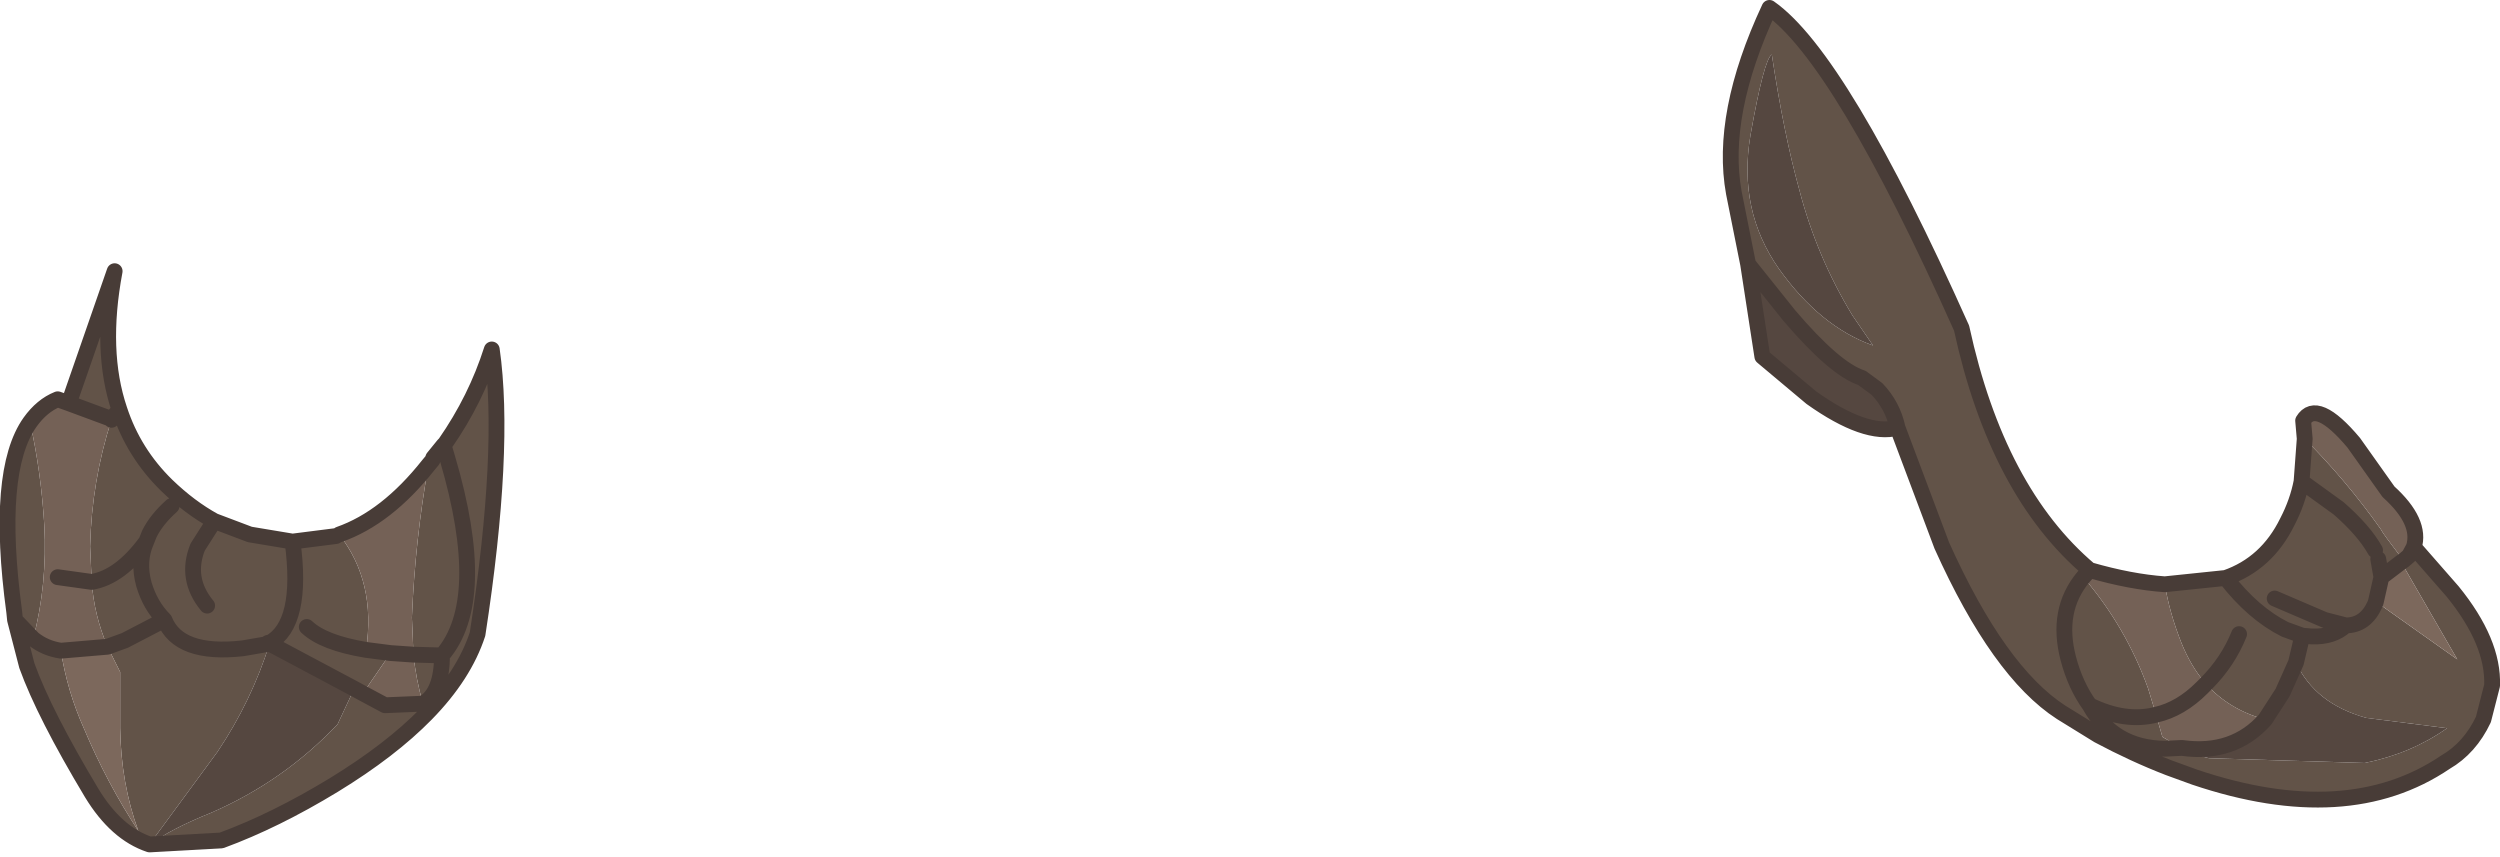
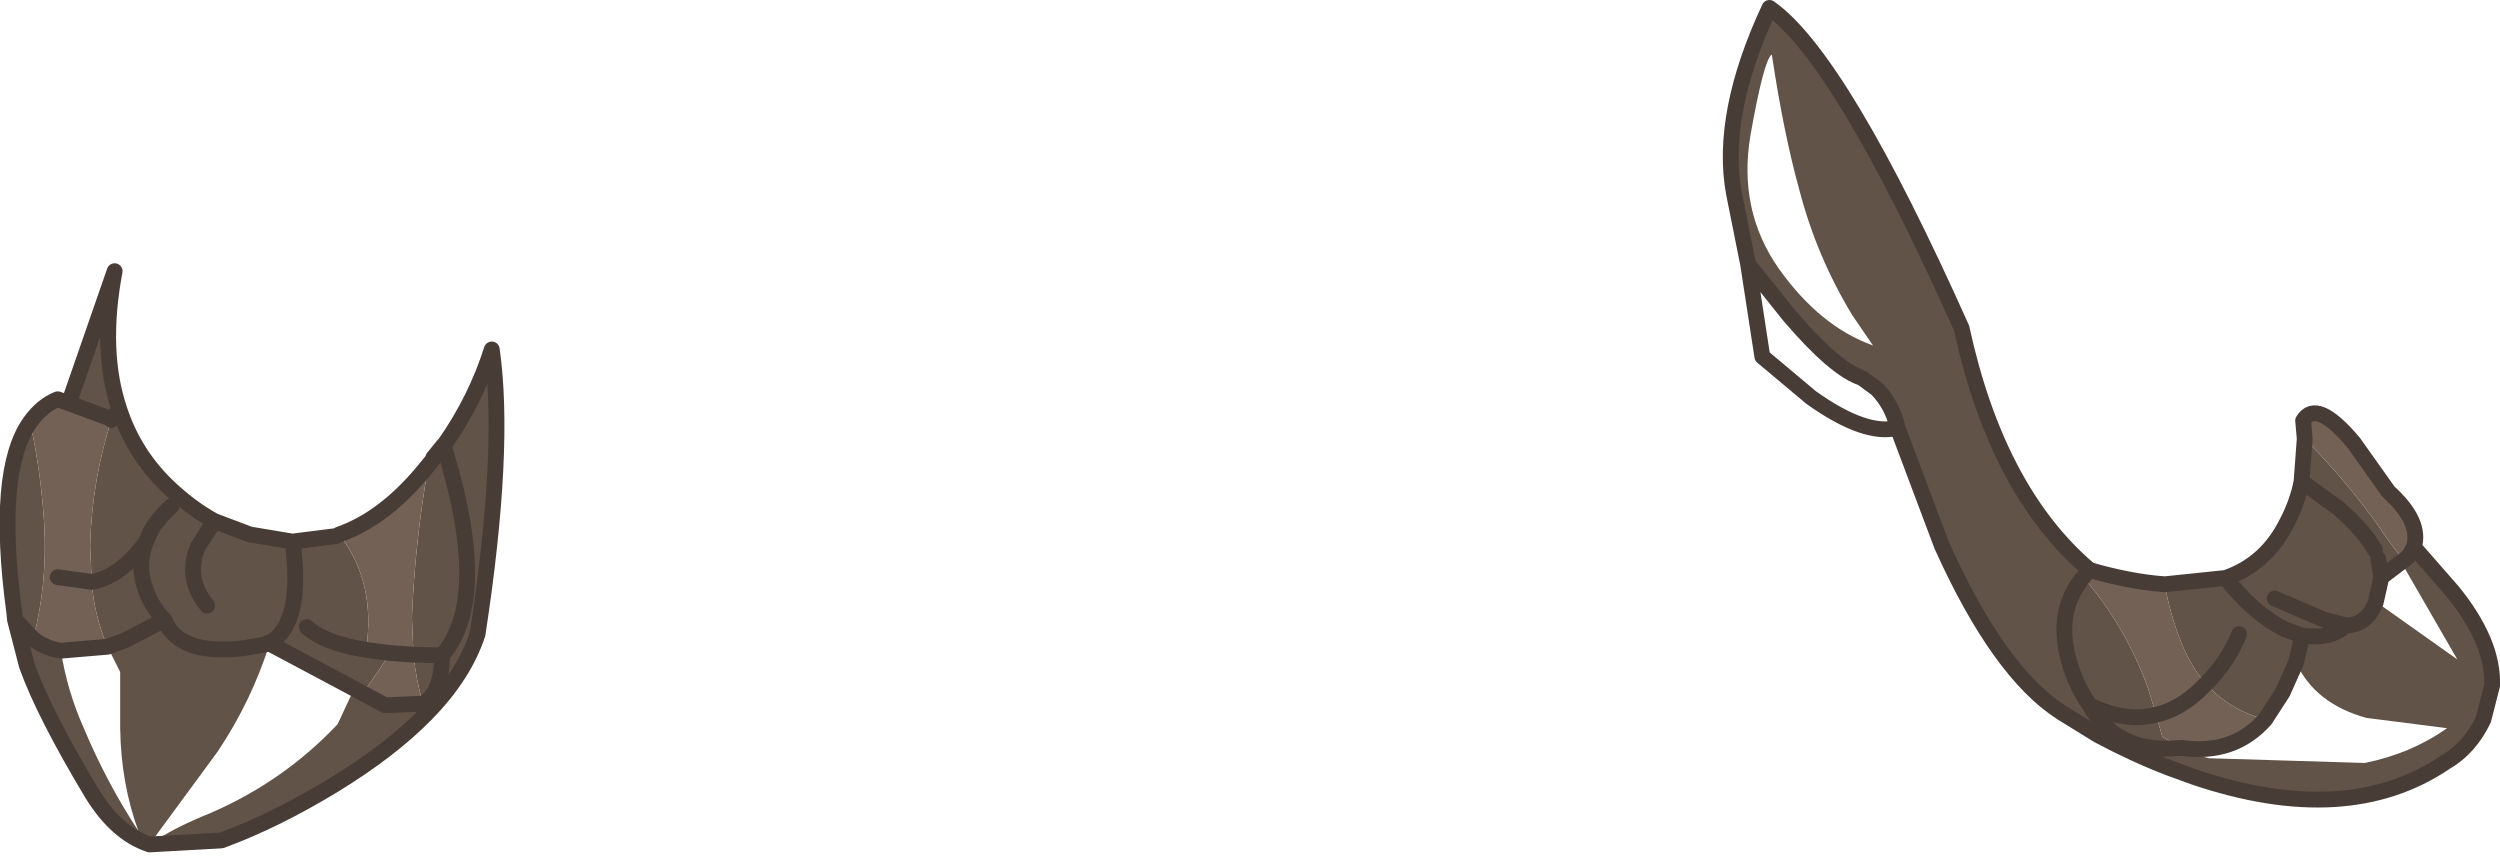
<svg xmlns="http://www.w3.org/2000/svg" height="54.2px" width="158.1px">
  <g transform="matrix(1.0, 0.0, 0.0, 1.0, 0.5, 0.5)">
    <path d="M111.55 2.95 Q111.05 3.25 110.2 8.05 109.4 12.8 112.0 16.5 114.6 20.15 117.95 21.35 L116.65 19.45 Q114.4 15.75 113.3 11.55 112.3 7.95 111.55 2.95 M110.05 16.2 L109.15 11.7 Q108.25 6.75 111.4 0.0 115.9 3.15 123.55 20.25 125.8 30.6 131.65 35.55 L131.25 36.0 Q129.5 38.1 130.3 41.15 130.75 42.85 131.65 44.1 133.15 46.8 136.4 46.85 L137.45 46.8 136.4 46.85 Q133.15 46.8 131.65 44.1 130.75 42.85 130.3 41.15 129.5 38.1 131.25 36.0 133.95 39.15 135.35 43.05 L135.85 44.7 136.25 46.1 137.45 46.8 137.5 46.8 137.5 46.85 Q138.3 47.25 139.2 47.45 L149.05 47.75 Q152.0 47.15 154.25 45.55 L149.15 44.9 Q145.9 44.0 144.7 41.4 L145.1 39.7 145.7 39.75 Q147.05 39.8 147.85 39.05 149.1 39.05 149.7 37.7 L149.75 37.55 149.7 37.7 Q149.1 39.05 147.85 39.05 147.05 39.8 145.7 39.75 L145.1 39.7 144.7 41.4 143.85 43.3 142.75 45.0 Q140.5 44.4 139.0 42.75 138.05 41.65 137.45 40.15 136.7 38.25 136.4 36.45 L140.25 36.05 Q142.85 35.15 144.15 32.5 144.8 31.25 145.05 29.95 L145.25 27.25 Q147.85 29.85 150.05 32.95 L150.2 33.2 150.45 33.55 151.5 34.95 151.85 34.65 152.15 34.1 154.6 36.9 Q157.2 40.1 157.1 42.85 L156.55 45.0 Q155.7 46.8 154.15 47.7 147.95 51.9 138.3 48.65 L136.65 48.05 Q134.45 47.2 132.2 46.0 L129.85 44.55 Q125.9 42.0 122.3 34.0 L119.5 26.55 Q119.2 25.15 118.2 24.1 L117.25 23.4 Q115.55 22.85 112.65 19.45 L110.05 16.2 M151.35 35.05 L151.5 34.95 151.35 35.05 150.1 36.0 149.9 34.85 150.1 36.0 149.75 37.55 154.9 41.2 151.35 35.05 M18.0 33.75 L20.75 33.4 20.95 33.3 Q23.3 36.3 22.65 40.6 L24.2 40.8 22.45 43.35 21.9 43.05 22.45 43.35 23.85 44.1 26.25 44.0 Q27.45 43.3 27.45 40.95 30.45 37.5 27.8 28.5 L27.55 27.65 27.8 28.5 Q30.45 37.5 27.45 40.95 27.45 43.3 26.25 44.0 25.8 42.45 25.65 40.9 L25.55 38.55 Q25.75 33.65 26.6 28.9 L26.85 28.6 26.9 28.45 27.55 27.65 27.65 27.55 Q29.6 24.75 30.6 21.6 31.5 27.9 29.7 39.6 28.85 42.2 26.45 44.65 24.2 46.95 20.6 49.15 16.9 51.4 13.5 52.65 L9.0 52.9 Q10.25 51.95 12.85 50.9 17.45 48.9 20.85 45.3 L21.9 43.05 16.55 40.2 16.45 40.15 16.55 40.15 Q18.7 38.95 18.0 33.75 18.7 38.95 16.55 40.15 L16.45 40.15 16.55 40.2 Q15.4 43.85 13.25 47.05 L8.95 52.9 Q6.85 52.2 5.3 49.65 2.3 44.65 1.2 41.6 L0.45 38.7 1.6 39.9 0.45 38.7 0.4 38.2 Q-0.8 29.3 1.4 26.2 2.1 29.35 2.3 32.7 2.5 36.45 1.6 39.9 2.35 40.5 3.35 40.65 3.75 43.2 4.8 45.55 6.25 49.0 8.25 52.05 7.15 49.05 7.1 45.55 L7.1 42.4 7.1 42.0 6.3 40.4 7.4 40.0 9.9 38.7 Q10.8 40.95 14.85 40.5 L16.3 40.25 16.45 40.15 16.3 40.25 14.85 40.5 Q10.8 40.95 9.9 38.7 L7.4 40.0 6.3 40.4 Q5.45 38.4 5.3 36.3 L5.2 34.05 Q5.3 29.9 6.55 26.05 L6.55 26.0 3.85 25.0 6.75 16.65 Q5.8 21.7 7.05 25.4 L6.55 26.0 7.05 25.4 Q7.95 28.15 10.05 30.2 11.5 31.6 13.05 32.45 L15.3 33.3 18.0 33.75 M18.9 39.15 Q19.95 40.15 22.65 40.6 19.95 40.15 18.9 39.15 M27.45 40.95 L25.65 40.9 27.45 40.95 M10.35 31.5 Q9.4 32.35 8.95 33.25 L8.75 33.75 Q7.1 36.0 5.3 36.3 7.1 36.0 8.75 33.75 L8.95 33.25 Q9.4 32.35 10.35 31.5 M8.75 33.75 Q8.2 35.0 8.6 36.45 9.0 37.8 9.9 38.7 9.0 37.8 8.6 36.45 8.2 35.0 8.75 33.75 M12.6 37.8 Q11.2 36.1 12.0 34.1 L13.05 32.45 12.0 34.1 Q11.2 36.1 12.6 37.8 M149.7 34.3 Q149.0 33.05 147.4 31.65 L145.05 29.95 147.4 31.65 Q149.0 33.05 149.7 34.3 M141.1 39.6 Q140.4 41.35 139.0 42.75 140.4 41.35 141.1 39.6 M143.35 37.35 L146.5 38.7 147.85 39.05 146.5 38.7 143.35 37.35 M145.1 39.7 L144.0 39.3 Q142.0 38.3 140.25 36.05 142.0 38.3 144.0 39.3 L145.1 39.7 M131.65 44.1 Q133.9 45.2 135.85 44.7 133.9 45.2 131.65 44.1" fill="#625348" fill-rule="evenodd" stroke="none" />
-     <path d="M111.55 2.95 Q112.3 7.95 113.3 11.55 114.4 15.75 116.65 19.45 L117.95 21.35 Q114.6 20.15 112.0 16.5 109.4 12.8 110.2 8.05 111.05 3.25 111.55 2.95 M110.05 16.2 L112.65 19.45 Q115.55 22.85 117.25 23.4 L118.2 24.1 Q119.2 25.15 119.5 26.55 117.5 27.1 114.05 24.65 L110.95 22.05 110.05 16.2 M144.7 41.4 Q145.9 44.0 149.15 44.9 L154.25 45.55 Q152.0 47.15 149.05 47.75 L139.2 47.45 Q138.3 47.25 137.5 46.85 L137.5 46.8 Q140.75 47.25 142.75 45.0 L143.85 43.3 144.7 41.4 M16.55 40.2 L21.9 43.05 20.85 45.3 Q17.45 48.9 12.85 50.9 10.25 51.95 9.0 52.9 L8.95 52.9 13.25 47.05 Q15.4 43.85 16.55 40.2" fill="#554740" fill-rule="evenodd" stroke="none" />
    <path d="M152.15 34.1 L151.85 34.65 151.5 34.95 150.45 33.55 150.2 33.2 150.05 32.95 Q147.85 29.85 145.25 27.25 L145.15 26.1 Q146.0 24.7 148.35 27.5 L150.55 30.6 Q152.65 32.5 152.15 34.1 M137.5 46.8 L137.45 46.8 136.25 46.1 135.85 44.7 135.35 43.05 Q133.95 39.15 131.25 36.0 L131.65 35.55 Q134.25 36.3 136.4 36.45 136.7 38.25 137.45 40.15 138.05 41.65 139.0 42.75 L138.75 43.0 Q137.4 44.35 135.85 44.7 137.4 44.35 138.75 43.0 L139.0 42.75 Q140.5 44.4 142.75 45.0 140.75 47.25 137.5 46.8 M22.45 43.35 L24.2 40.8 22.65 40.6 Q23.3 36.3 20.95 33.3 23.95 32.25 26.6 28.9 25.75 33.65 25.55 38.55 L25.65 40.9 Q25.8 42.45 26.25 44.0 L23.85 44.1 22.45 43.35 M3.35 40.65 Q2.35 40.5 1.6 39.9 2.5 36.45 2.3 32.7 2.1 29.35 1.4 26.2 2.15 25.15 3.15 24.75 L3.85 25.0 6.55 26.0 6.55 26.05 Q5.3 29.9 5.2 34.05 L5.3 36.3 Q5.45 38.4 6.3 40.4 L3.35 40.65 M24.2 40.8 L25.65 40.9 24.2 40.8 M3.15 36.0 L5.3 36.3 3.15 36.0" fill="#746156" fill-rule="evenodd" stroke="none" />
-     <path d="M151.35 35.05 L154.9 41.2 149.75 37.55 150.1 36.0 151.35 35.05 M6.3 40.4 L7.1 42.0 7.1 42.4 7.1 45.55 Q7.15 49.05 8.25 52.05 6.25 49.0 4.8 45.55 3.75 43.2 3.35 40.65 L6.3 40.4" fill="#7c685c" fill-rule="evenodd" stroke="none" />
    <path d="M131.65 35.55 Q125.8 30.6 123.55 20.25 115.9 3.15 111.4 0.0 108.25 6.75 109.15 11.7 L110.05 16.2 112.65 19.45 Q115.55 22.85 117.25 23.4 L118.2 24.1 Q119.2 25.15 119.5 26.55 L122.3 34.0 Q125.9 42.0 129.85 44.55 L132.2 46.0 Q134.45 47.2 136.65 48.05 L138.3 48.65 Q147.95 51.9 154.15 47.7 155.7 46.8 156.55 45.0 L157.1 42.85 Q157.2 40.1 154.6 36.9 L152.15 34.1 151.85 34.65 151.5 34.95 151.35 35.05 150.1 36.0 149.75 37.55 149.7 37.7 Q149.1 39.05 147.85 39.05 147.05 39.8 145.7 39.75 L145.1 39.7 144.7 41.4 143.85 43.3 142.75 45.0 Q140.75 47.25 137.5 46.8 L137.45 46.8 136.4 46.85 Q133.15 46.8 131.65 44.1 130.75 42.85 130.3 41.15 129.5 38.1 131.25 36.0 L131.65 35.55 Q134.25 36.3 136.4 36.45 L140.25 36.05 Q142.85 35.15 144.15 32.5 144.8 31.25 145.05 29.95 L145.25 27.25 145.15 26.1 Q146.0 24.7 148.35 27.5 L150.55 30.6 Q152.65 32.5 152.15 34.1 M20.75 33.4 L18.0 33.75 Q18.7 38.95 16.55 40.15 L16.45 40.15 16.55 40.2 21.9 43.05 22.45 43.35 23.85 44.1 26.25 44.0 Q27.45 43.3 27.45 40.95 30.45 37.5 27.8 28.5 L27.55 27.65 26.9 28.45 26.85 28.6 26.6 28.9 Q23.95 32.25 20.95 33.3 M24.2 40.8 L22.65 40.6 Q19.95 40.15 18.9 39.15 M9.0 52.9 L13.5 52.65 Q16.9 51.4 20.6 49.15 24.2 46.95 26.45 44.65 28.85 42.2 29.7 39.6 31.5 27.9 30.6 21.6 29.6 24.75 27.65 27.55 L27.55 27.65 M25.65 40.9 L27.45 40.95 M16.45 40.15 L16.3 40.25 14.85 40.5 Q10.8 40.95 9.9 38.7 L7.4 40.0 6.3 40.4 3.35 40.65 Q2.35 40.5 1.6 39.9 L0.45 38.7 1.2 41.6 Q2.3 44.65 5.3 49.65 6.85 52.2 8.95 52.9 L9.0 52.9 M25.65 40.9 L24.2 40.8 M5.3 36.3 Q7.1 36.0 8.75 33.75 L8.95 33.25 Q9.4 32.35 10.35 31.5 M6.55 26.0 L6.55 26.05 M3.85 25.0 L6.55 26.0 7.05 25.4 Q5.8 21.7 6.75 16.65 L3.85 25.0 3.15 24.75 Q2.15 25.15 1.4 26.2 -0.8 29.3 0.4 38.2 L0.45 38.7 M13.05 32.45 Q11.5 31.6 10.05 30.2 7.95 28.15 7.05 25.4 M18.0 33.75 L15.3 33.3 13.05 32.45 12.0 34.1 Q11.2 36.1 12.6 37.8 M9.9 38.7 Q9.0 37.8 8.6 36.45 8.2 35.0 8.75 33.75 M5.3 36.3 L3.15 36.0 M149.9 34.85 L150.1 36.0 M145.05 29.95 L147.4 31.65 Q149.0 33.05 149.7 34.3 M135.85 44.7 Q137.4 44.35 138.75 43.0 L139.0 42.75 Q140.4 41.35 141.1 39.6 M135.85 44.7 Q133.9 45.2 131.65 44.1 M140.25 36.05 Q142.0 38.3 144.0 39.3 L145.1 39.7 M147.85 39.05 L146.5 38.7 143.35 37.35 M110.05 16.2 L110.95 22.05 114.05 24.65 Q117.5 27.1 119.5 26.55" fill="none" stroke="#483c37" stroke-linecap="round" stroke-linejoin="round" stroke-width="1.0" />
  </g>
</svg>